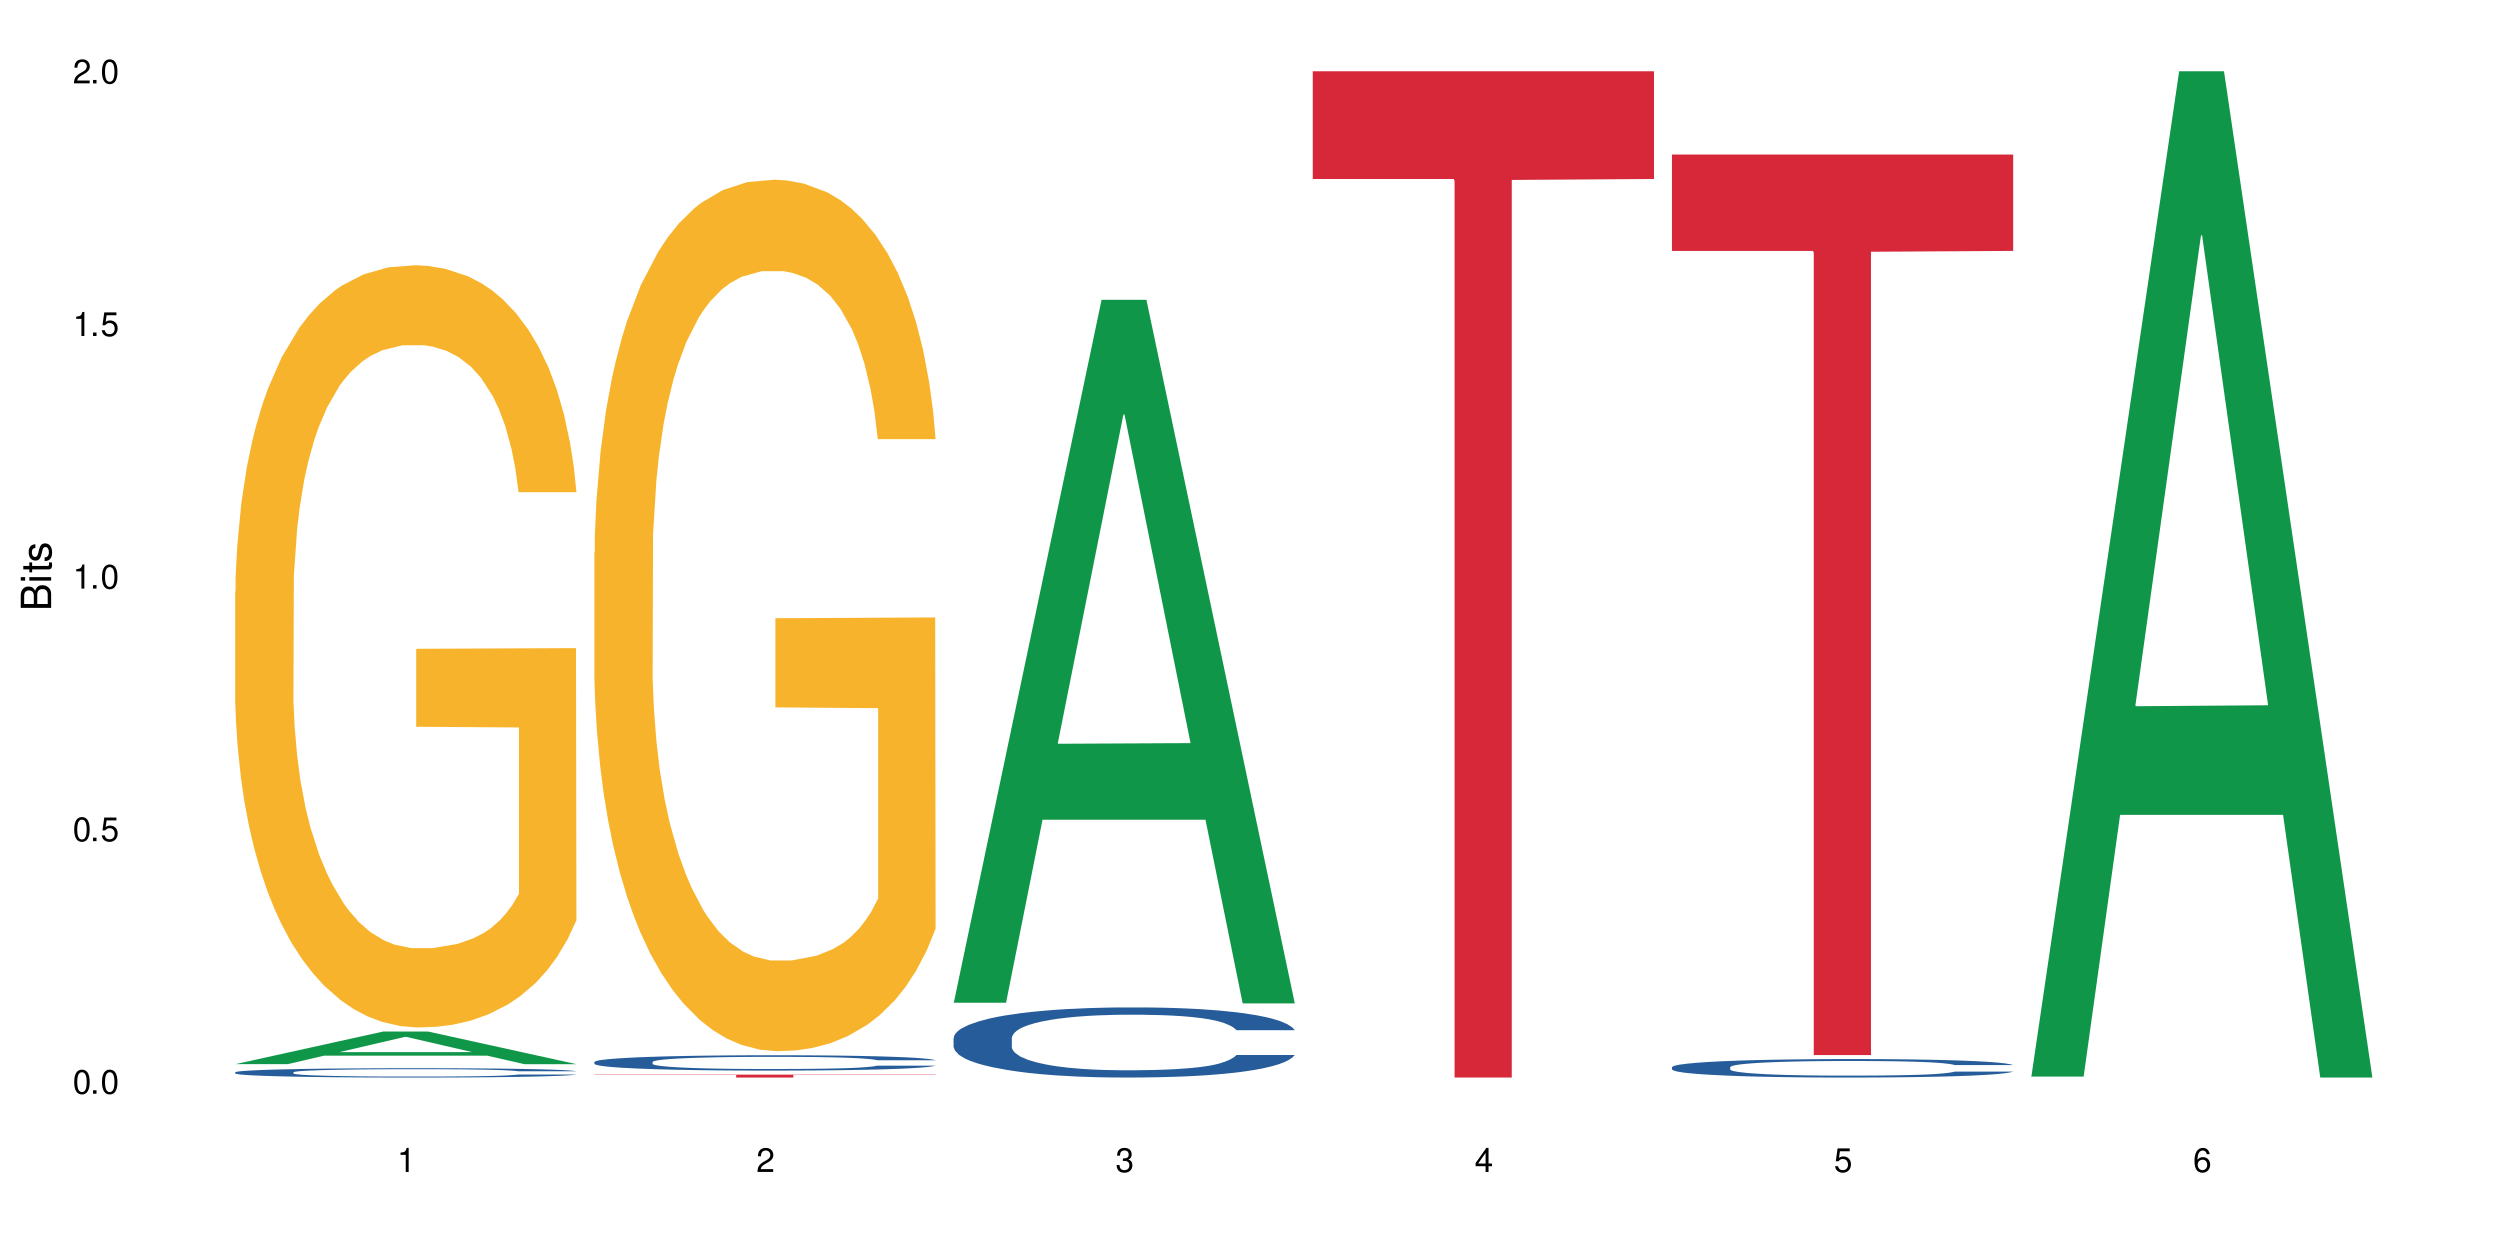
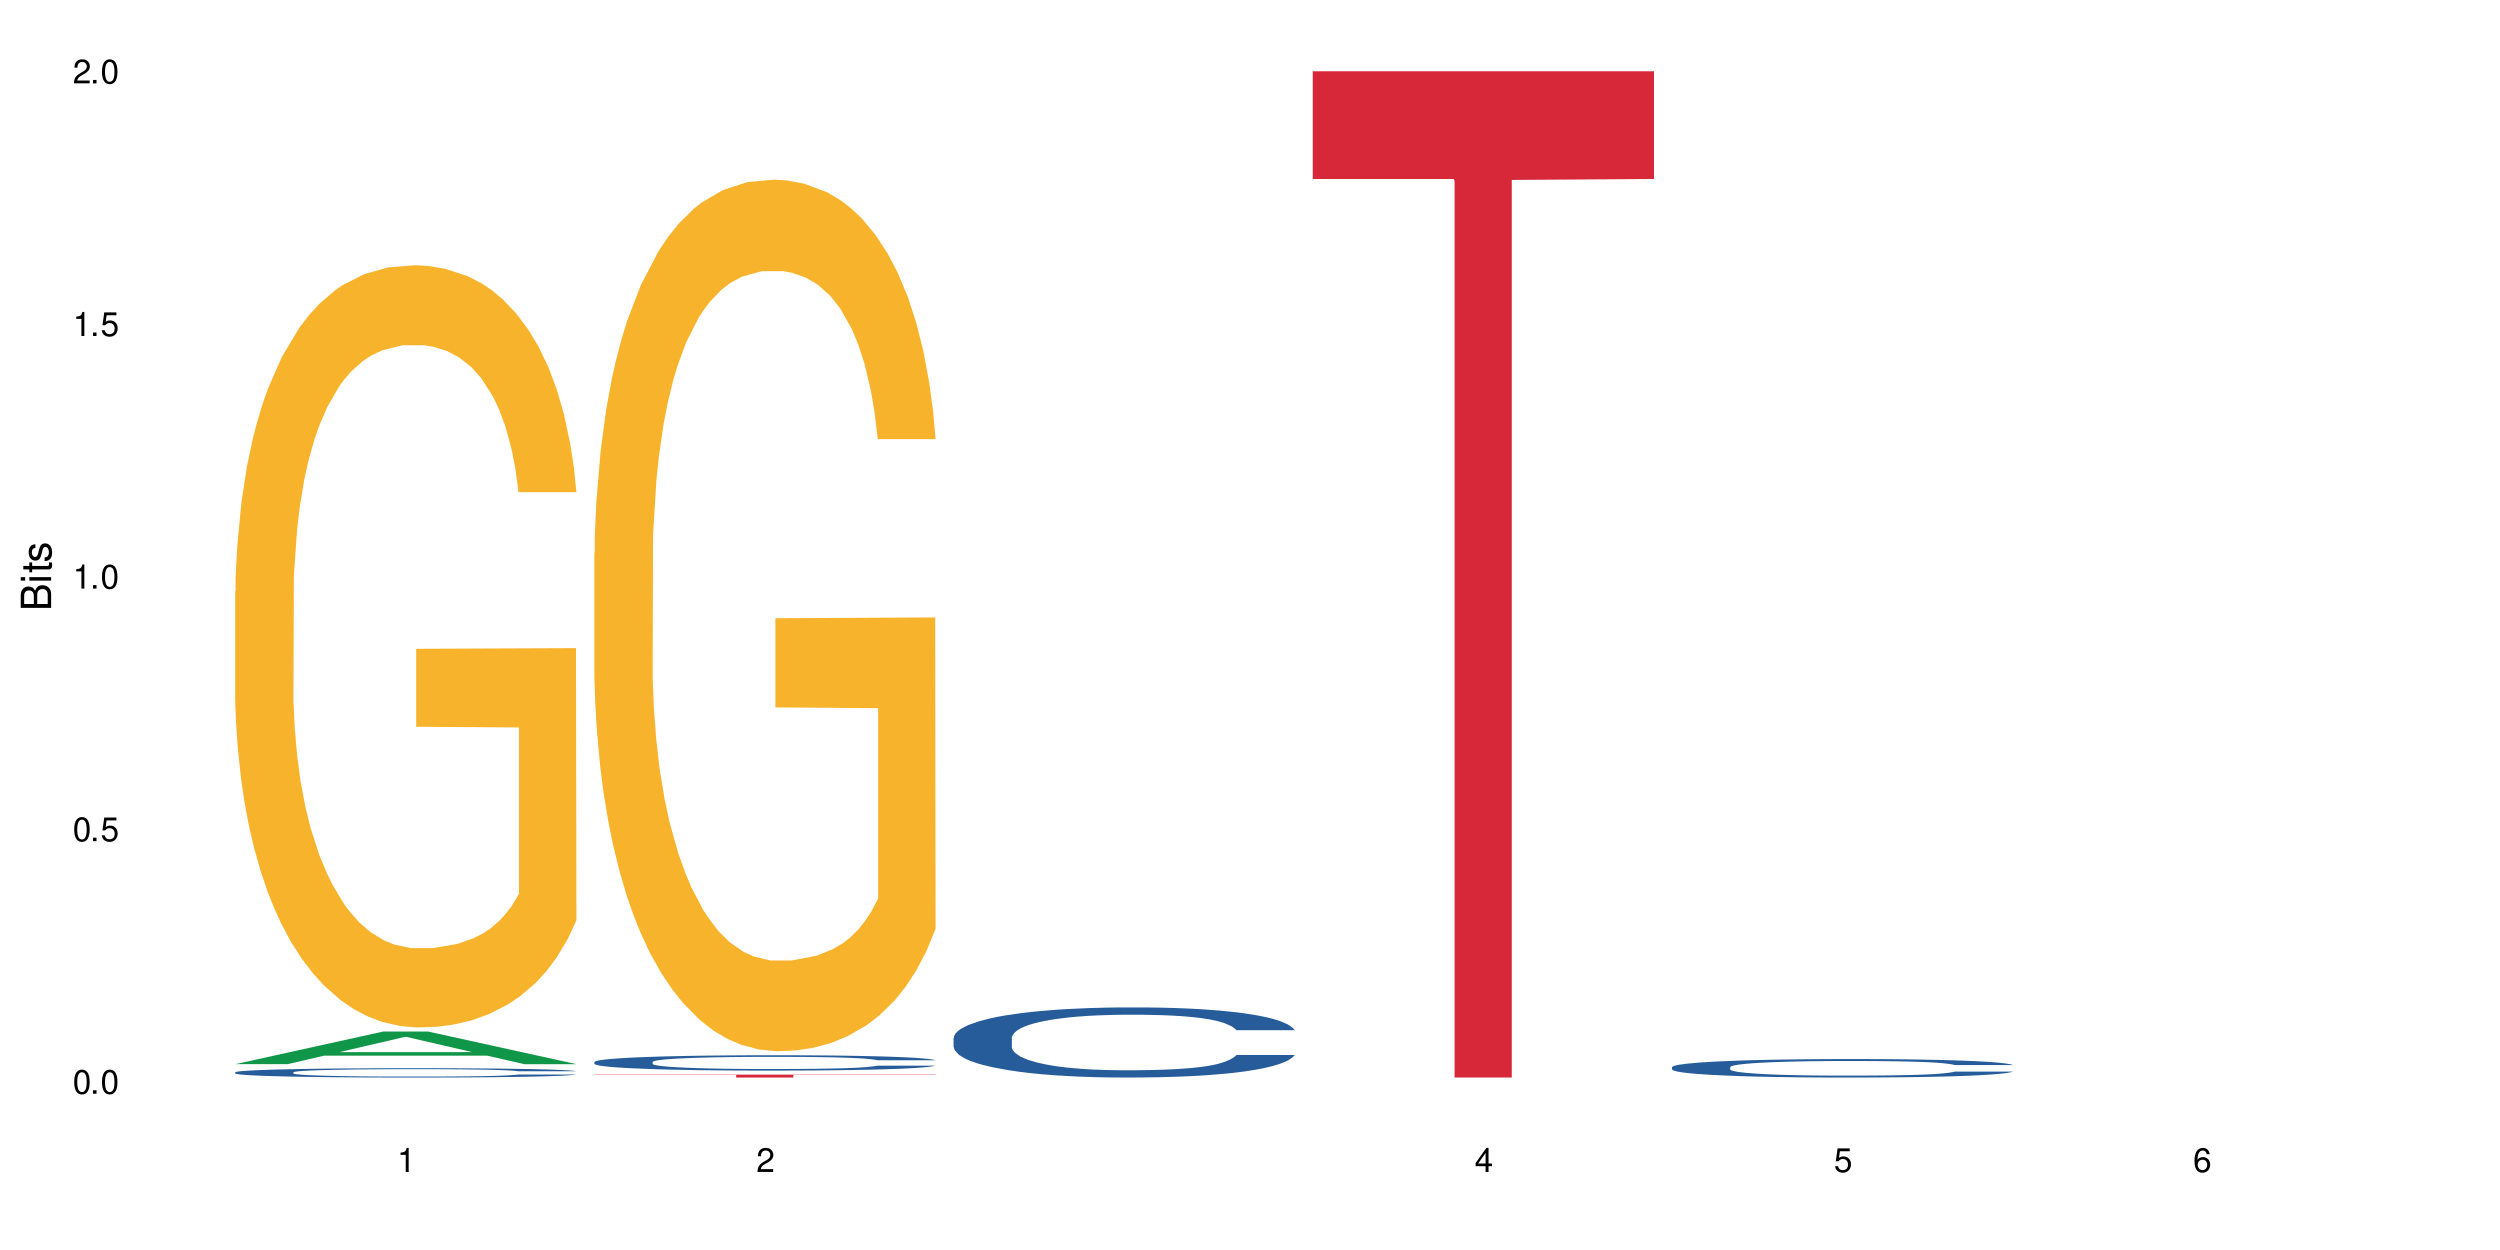
<svg xmlns="http://www.w3.org/2000/svg" xmlns:xlink="http://www.w3.org/1999/xlink" width="720" height="360" viewBox="0 0 720 360">
  <defs>
    <g>
      <g id="glyph-0-0">
</g>
      <g id="glyph-0-1">
        <path d="M 2.641 -6.938 C 2 -6.938 1.422 -6.656 1.078 -6.172 C 0.641 -5.562 0.406 -4.641 0.406 -3.359 C 0.406 -1.016 1.188 0.219 2.641 0.219 C 4.078 0.219 4.859 -1.016 4.859 -3.297 C 4.859 -4.641 4.656 -5.547 4.203 -6.172 C 3.844 -6.656 3.281 -6.938 2.641 -6.938 Z M 2.641 -6.188 C 3.547 -6.188 4 -5.25 4 -3.375 C 4 -1.406 3.562 -0.484 2.625 -0.484 C 1.734 -0.484 1.281 -1.438 1.281 -3.344 C 1.281 -5.25 1.734 -6.188 2.641 -6.188 Z M 2.641 -6.188 " />
      </g>
      <g id="glyph-0-2">
        <path d="M 1.828 -1 L 0.828 -1 L 0.828 0 L 1.828 0 Z M 1.828 -1 " />
      </g>
      <g id="glyph-0-3">
        <path d="M 4.562 -6.797 L 1.062 -6.797 L 0.547 -3.094 L 1.328 -3.094 C 1.719 -3.562 2.047 -3.734 2.578 -3.734 C 3.484 -3.734 4.062 -3.109 4.062 -2.094 C 4.062 -1.125 3.484 -0.531 2.578 -0.531 C 1.828 -0.531 1.375 -0.906 1.188 -1.672 L 0.328 -1.672 C 0.453 -1.109 0.547 -0.844 0.75 -0.594 C 1.125 -0.078 1.828 0.219 2.594 0.219 C 3.969 0.219 4.922 -0.781 4.922 -2.219 C 4.922 -3.562 4.031 -4.484 2.719 -4.484 C 2.25 -4.484 1.859 -4.359 1.469 -4.062 L 1.734 -5.969 L 4.562 -5.969 Z M 4.562 -6.797 " />
      </g>
      <g id="glyph-0-4">
        <path d="M 2.484 -4.938 L 2.484 0 L 3.328 0 L 3.328 -6.938 L 2.766 -6.938 C 2.469 -5.875 2.281 -5.734 0.984 -5.562 L 0.984 -4.938 Z M 2.484 -4.938 " />
      </g>
      <g id="glyph-0-5">
        <path d="M 4.859 -0.828 L 1.281 -0.828 C 1.359 -1.406 1.672 -1.781 2.5 -2.281 L 3.469 -2.828 C 4.406 -3.344 4.906 -4.062 4.906 -4.906 C 4.906 -5.484 4.672 -6.031 4.266 -6.406 C 3.859 -6.766 3.375 -6.938 2.719 -6.938 C 1.859 -6.938 1.219 -6.625 0.844 -6.031 C 0.609 -5.672 0.5 -5.234 0.484 -4.531 L 1.328 -4.531 C 1.359 -5.016 1.406 -5.281 1.531 -5.516 C 1.75 -5.938 2.188 -6.203 2.703 -6.203 C 3.469 -6.203 4.031 -5.641 4.031 -4.891 C 4.031 -4.344 3.719 -3.859 3.125 -3.516 L 2.234 -3 C 0.812 -2.172 0.406 -1.531 0.328 -0.016 L 4.859 -0.016 Z M 4.859 -0.828 " />
      </g>
      <g id="glyph-0-6">
-         <path d="M 2.125 -3.188 L 2.578 -3.188 C 3.5 -3.188 3.984 -2.766 3.984 -1.922 C 3.984 -1.062 3.469 -0.531 2.594 -0.531 C 1.656 -0.531 1.203 -1 1.156 -2.016 L 0.312 -2.016 C 0.344 -1.453 0.438 -1.094 0.609 -0.781 C 0.953 -0.109 1.625 0.219 2.547 0.219 C 3.953 0.219 4.859 -0.625 4.859 -1.938 C 4.859 -2.828 4.516 -3.297 3.703 -3.594 C 4.344 -3.844 4.656 -4.328 4.656 -5.031 C 4.656 -6.219 3.875 -6.938 2.578 -6.938 C 1.203 -6.938 0.484 -6.172 0.453 -4.703 L 1.297 -4.703 C 1.312 -5.125 1.344 -5.359 1.453 -5.578 C 1.641 -5.969 2.062 -6.203 2.594 -6.203 C 3.344 -6.203 3.797 -5.75 3.797 -5 C 3.797 -4.516 3.609 -4.219 3.25 -4.047 C 3.016 -3.953 2.703 -3.922 2.125 -3.906 Z M 2.125 -3.188 " />
-       </g>
+         </g>
      <g id="glyph-0-7">
        <path d="M 3.141 -1.672 L 3.141 0 L 3.984 0 L 3.984 -1.672 L 4.984 -1.672 L 4.984 -2.438 L 3.984 -2.438 L 3.984 -6.938 L 3.359 -6.938 L 0.266 -2.578 L 0.266 -1.672 Z M 3.141 -2.438 L 1 -2.438 L 3.141 -5.5 Z M 3.141 -2.438 " />
      </g>
      <g id="glyph-0-8">
        <path d="M 4.781 -5.125 C 4.609 -6.266 3.891 -6.938 2.844 -6.938 C 2.094 -6.938 1.422 -6.578 1.031 -5.953 C 0.594 -5.266 0.406 -4.422 0.406 -3.172 C 0.406 -2 0.578 -1.25 0.984 -0.641 C 1.359 -0.078 1.953 0.219 2.703 0.219 C 3.984 0.219 4.922 -0.75 4.922 -2.094 C 4.922 -3.375 4.062 -4.281 2.844 -4.281 C 2.172 -4.281 1.641 -4.031 1.281 -3.516 C 1.281 -5.234 1.828 -6.188 2.797 -6.188 C 3.391 -6.188 3.797 -5.797 3.938 -5.125 Z M 2.734 -3.531 C 3.547 -3.531 4.062 -2.953 4.062 -2.031 C 4.062 -1.156 3.484 -0.531 2.703 -0.531 C 1.922 -0.531 1.328 -1.188 1.328 -2.078 C 1.328 -2.938 1.906 -3.531 2.734 -3.531 Z M 2.734 -3.531 " />
      </g>
      <g id="glyph-1-0">
</g>
      <g id="glyph-1-1">
        <path d="M 0 -0.953 L 0 -4.891 C 0 -5.719 -0.234 -6.344 -0.734 -6.797 C -1.188 -7.234 -1.812 -7.469 -2.5 -7.469 C -3.547 -7.469 -4.188 -7 -4.625 -5.875 C -4.984 -6.688 -5.625 -7.094 -6.531 -7.094 C -7.172 -7.094 -7.734 -6.859 -8.141 -6.391 C -8.562 -5.922 -8.75 -5.344 -8.75 -4.5 L -8.75 -0.953 Z M -4.984 -2.062 L -7.766 -2.062 L -7.766 -4.219 C -7.766 -4.844 -7.688 -5.203 -7.453 -5.5 C -7.219 -5.812 -6.859 -5.969 -6.375 -5.969 C -5.891 -5.969 -5.531 -5.812 -5.297 -5.5 C -5.062 -5.203 -4.984 -4.844 -4.984 -4.219 Z M -0.984 -2.062 L -4 -2.062 L -4 -4.781 C -4 -5.766 -3.438 -6.359 -2.484 -6.359 C -1.547 -6.359 -0.984 -5.766 -0.984 -4.781 Z M -0.984 -2.062 " />
      </g>
      <g id="glyph-1-2">
        <path d="M -6.281 -1.797 L -6.281 -0.797 L 0 -0.797 L 0 -1.797 Z M -8.75 -1.797 L -8.75 -0.797 L -7.484 -0.797 L -7.484 -1.797 Z M -8.75 -1.797 " />
      </g>
      <g id="glyph-1-3">
        <path d="M -6.281 -3.047 L -6.281 -2.016 L -8.016 -2.016 L -8.016 -1.016 L -6.281 -1.016 L -6.281 -0.172 L -5.469 -0.172 L -5.469 -1.016 L -0.719 -1.016 C -0.078 -1.016 0.281 -1.453 0.281 -2.234 C 0.281 -2.5 0.25 -2.719 0.188 -3.047 L -0.641 -3.047 C -0.609 -2.906 -0.594 -2.766 -0.594 -2.562 C -0.594 -2.141 -0.719 -2.016 -1.156 -2.016 L -5.469 -2.016 L -5.469 -3.047 Z M -6.281 -3.047 " />
      </g>
      <g id="glyph-1-4">
        <path d="M -4.531 -5.25 C -5.766 -5.25 -6.469 -4.422 -6.469 -2.969 C -6.469 -1.516 -5.719 -0.562 -4.547 -0.562 C -3.562 -0.562 -3.094 -1.062 -2.734 -2.562 L -2.516 -3.484 C -2.344 -4.188 -2.094 -4.469 -1.641 -4.469 C -1.047 -4.469 -0.641 -3.875 -0.641 -3 C -0.641 -2.453 -0.797 -2 -1.062 -1.75 C -1.25 -1.594 -1.422 -1.531 -1.875 -1.469 L -1.875 -0.406 C -0.422 -0.453 0.281 -1.266 0.281 -2.922 C 0.281 -4.5 -0.5 -5.516 -1.719 -5.516 C -2.656 -5.516 -3.172 -4.984 -3.469 -3.734 L -3.703 -2.766 C -3.891 -1.953 -4.156 -1.609 -4.594 -1.609 C -5.188 -1.609 -5.547 -2.125 -5.547 -2.938 C -5.547 -3.75 -5.203 -4.172 -4.531 -4.203 Z M -4.531 -5.25 " />
      </g>
    </g>
  </defs>
  <rect x="-72" y="-36" width="864" height="432" fill="rgb(100%, 100%, 100%)" fill-opacity="1" />
  <path fill-rule="nonzero" fill="rgb(6.275%, 58.824%, 28.235%)" fill-opacity="1" d="M 67.73 306.473 L 67.836 306.465 L 110.359 297.082 L 123.273 297.082 L 166.008 306.48 L 150.992 306.48 L 140.281 304.027 L 93.352 304.027 L 82.852 306.473 L 67.73 306.473 L 97.863 303.012 L 135.977 303.004 L 116.973 298.617 L 116.766 298.609 L 116.555 298.633 L 97.758 303.004 L 97.863 303.012 Z M 67.73 306.473 " />
  <path fill-rule="nonzero" fill="rgb(14.51%, 36.078%, 60%)" fill-opacity="1" d="M 67.73 308.816 L 67.852 308.812 L 67.852 308.754 L 68.211 308.66 L 69.051 308.543 L 69.887 308.461 L 72.047 308.316 L 75.043 308.176 L 78.156 308.066 L 80.434 308.004 L 82.473 307.957 L 87.145 307.863 L 90.145 307.816 L 93.379 307.777 L 97.332 307.734 L 100.211 307.711 L 106.684 307.672 L 111.477 307.652 L 115.191 307.645 L 123.223 307.645 L 128.016 307.656 L 131.492 307.668 L 135.324 307.688 L 138.562 307.711 L 144.195 307.762 L 149.227 307.832 L 151.504 307.871 L 155.102 307.949 L 157.855 308.023 L 159.773 308.086 L 161.934 308.176 L 163.848 308.285 L 165.289 308.41 L 166.008 308.52 L 149.227 308.52 L 148.391 308.418 L 147.43 308.344 L 145.633 308.242 L 143.836 308.172 L 141.316 308.102 L 139.039 308.055 L 135.926 308.008 L 133.168 307.977 L 130.293 307.957 L 127.535 307.941 L 122.262 307.926 L 116.148 307.926 L 113.871 307.93 L 109.199 307.949 L 106.684 307.969 L 103.086 308 L 100.57 308.035 L 97.574 308.082 L 95.535 308.125 L 93.02 308.188 L 91.223 308.246 L 89.184 308.324 L 87.984 308.387 L 86.906 308.457 L 85.949 308.539 L 85.23 308.625 L 84.75 308.715 L 84.508 308.801 L 84.508 309.184 L 84.75 309.273 L 85.348 309.375 L 86.906 309.523 L 89.184 309.656 L 91.82 309.758 L 94.336 309.832 L 95.777 309.867 L 97.691 309.906 L 100.688 309.953 L 105.004 310.004 L 107.52 310.023 L 111.355 310.043 L 115.312 310.051 L 120.586 310.051 L 125.258 310.043 L 128.375 310.031 L 131.609 310.012 L 136.043 309.969 L 138.801 309.93 L 141.199 309.883 L 142.996 309.836 L 144.195 309.797 L 145.992 309.723 L 147.43 309.637 L 148.508 309.551 L 149.227 309.469 L 166.008 309.469 L 165.289 309.566 L 164.207 309.66 L 163.129 309.734 L 161.453 309.82 L 159.535 309.895 L 156.777 309.98 L 154.5 310.039 L 151.504 310.098 L 148.75 310.145 L 145.754 310.188 L 141.316 310.238 L 138.441 310.262 L 135.324 310.285 L 131.609 310.305 L 126.938 310.32 L 121.902 310.328 L 117.227 310.332 L 112.195 310.328 L 108.48 310.316 L 103.566 310.297 L 97.453 310.25 L 93.02 310.203 L 89.543 310.156 L 86.547 310.109 L 83.191 310.043 L 78.875 309.934 L 76.238 309.852 L 74.441 309.781 L 72.406 309.688 L 70.969 309.602 L 69.289 309.465 L 68.09 309.289 L 67.73 309.152 Z M 67.73 308.816 " />
  <path fill-rule="nonzero" fill="rgb(96.863%, 70.196%, 16.863%)" fill-opacity="1" d="M 67.73 170.414 L 67.852 170.215 L 67.852 166.207 L 68.332 157.184 L 69.527 144.754 L 71.086 134.531 L 72.766 126.512 L 73.844 122.301 L 75.641 116.285 L 77.199 111.875 L 81.152 102.855 L 86.188 94.434 L 88.945 90.824 L 92.059 87.418 L 96.496 83.605 L 98.531 82.203 L 104.766 78.996 L 111.836 76.992 L 119.625 76.391 L 123.223 76.59 L 128.133 77.391 L 134.848 79.598 L 138.68 81.602 L 141.676 83.605 L 144.793 86.215 L 148.629 90.223 L 152.223 95.035 L 155.102 99.848 L 157.977 105.859 L 160.375 112.277 L 162.41 119.293 L 164.207 127.715 L 165.289 134.73 L 166.008 141.746 L 149.348 141.746 L 148.391 134.73 L 147.309 129.316 L 145.512 122.703 L 143.715 117.891 L 141.918 114.082 L 138.562 108.867 L 135.684 105.66 L 132.09 102.855 L 128.613 101.051 L 124.66 99.848 L 122.262 99.445 L 115.91 99.445 L 110.156 100.848 L 106.801 102.453 L 104.406 104.055 L 101.047 107.062 L 99.012 109.469 L 97.812 111.074 L 94.219 117.289 L 91.82 122.902 L 90.504 126.711 L 88.824 132.727 L 87.625 138.137 L 86.309 146.156 L 85.59 152.172 L 84.629 165.805 L 84.508 201.891 L 84.871 209.508 L 85.59 217.73 L 86.547 224.945 L 87.984 232.566 L 89.422 238.379 L 91.941 246.199 L 94.098 251.41 L 95.777 254.816 L 99.012 260.23 L 100.328 262.035 L 103.445 265.645 L 106.684 268.449 L 110.637 270.855 L 113.633 272.059 L 118.426 273.062 L 124.539 273.062 L 131.73 271.859 L 136.285 270.254 L 139.398 268.652 L 141.438 267.246 L 143.953 265.043 L 145.754 263.039 L 147.43 260.832 L 149.469 257.426 L 149.469 209.508 L 119.863 209.309 L 119.863 186.855 L 165.887 186.656 L 166.008 265.043 L 163.488 270.457 L 160.375 275.668 L 157.379 279.68 L 154.262 283.086 L 149.828 286.895 L 146.23 289.301 L 140.719 292.109 L 135.684 293.91 L 130.41 295.113 L 125.738 295.715 L 120.223 295.918 L 115.312 295.516 L 110.039 294.312 L 105.844 292.711 L 102.008 290.703 L 98.172 288.098 L 93.379 283.887 L 90.262 280.48 L 87.027 276.27 L 83.789 271.258 L 80.914 265.844 L 78.996 261.633 L 77.078 256.824 L 75.043 250.809 L 73.125 243.992 L 71.688 237.777 L 70.367 230.762 L 69.41 224.145 L 68.449 215.121 L 67.969 207.906 L 67.73 201.691 Z M 67.73 170.414 " />
  <path fill-rule="nonzero" fill="rgb(14.51%, 36.078%, 60%)" fill-opacity="1" d="M 171.18 305.836 L 171.297 305.832 L 171.297 305.734 L 171.66 305.582 L 172.496 305.391 L 173.336 305.254 L 175.492 305.016 L 178.488 304.789 L 181.605 304.609 L 183.883 304.504 L 185.922 304.422 L 190.594 304.273 L 193.59 304.199 L 196.828 304.129 L 200.781 304.059 L 203.656 304.02 L 210.129 303.957 L 214.922 303.926 L 218.641 303.914 L 226.668 303.914 L 231.461 303.93 L 234.938 303.953 L 238.773 303.984 L 242.008 304.02 L 247.641 304.109 L 252.676 304.223 L 254.953 304.285 L 258.547 304.41 L 261.305 304.531 L 263.223 304.637 L 265.379 304.789 L 267.297 304.969 L 268.734 305.176 L 269.453 305.348 L 252.676 305.348 L 251.836 305.188 L 250.879 305.062 L 249.082 304.895 L 247.281 304.777 L 244.766 304.66 L 242.488 304.586 L 239.371 304.508 L 236.617 304.461 L 233.738 304.422 L 230.984 304.398 L 225.711 304.375 L 219.598 304.375 L 217.32 304.383 L 212.645 304.414 L 210.129 304.445 L 206.535 304.5 L 204.016 304.555 L 201.02 304.633 L 198.984 304.703 L 196.469 304.809 L 194.668 304.898 L 192.633 305.035 L 191.434 305.133 L 190.355 305.246 L 189.395 305.379 L 188.676 305.523 L 188.199 305.672 L 187.957 305.816 L 187.957 306.441 L 188.199 306.59 L 188.797 306.758 L 190.355 307.004 L 192.633 307.219 L 195.27 307.387 L 197.785 307.508 L 199.223 307.566 L 201.141 307.629 L 204.137 307.711 L 208.453 307.793 L 210.969 307.824 L 214.805 307.855 L 218.758 307.871 L 224.031 307.871 L 228.707 307.855 L 231.82 307.836 L 235.059 307.805 L 239.492 307.734 L 242.25 307.672 L 244.645 307.594 L 246.445 307.516 L 247.641 307.453 L 249.441 307.328 L 250.879 307.191 L 251.957 307.047 L 252.676 306.91 L 269.453 306.91 L 268.734 307.074 L 267.656 307.23 L 266.578 307.348 L 264.898 307.488 L 262.984 307.613 L 260.227 307.754 L 257.949 307.848 L 254.953 307.949 L 252.195 308.027 L 249.199 308.094 L 244.766 308.176 L 241.891 308.215 L 238.773 308.25 L 235.059 308.285 L 230.383 308.312 L 225.352 308.328 L 220.676 308.332 L 215.645 308.324 L 211.926 308.309 L 207.012 308.273 L 200.902 308.199 L 196.469 308.121 L 192.992 308.047 L 189.996 307.965 L 186.641 307.855 L 182.324 307.68 L 179.688 307.543 L 177.891 307.43 L 175.852 307.27 L 174.414 307.129 L 172.738 306.902 L 171.539 306.617 L 171.18 306.395 Z M 171.18 305.836 " />
  <path fill-rule="nonzero" fill="rgb(96.863%, 70.196%, 16.863%)" fill-opacity="1" d="M 171.18 159.254 L 171.297 159.023 L 171.297 154.441 L 171.777 144.125 L 172.977 129.914 L 174.535 118.223 L 176.211 109.055 L 177.293 104.238 L 179.09 97.363 L 180.648 92.32 L 184.602 82.004 L 189.637 72.379 L 192.391 68.25 L 195.508 64.355 L 199.941 60 L 201.98 58.395 L 208.211 54.727 L 215.281 52.434 L 223.074 51.746 L 226.668 51.977 L 231.582 52.895 L 238.293 55.414 L 242.129 57.707 L 245.125 60 L 248.242 62.98 L 252.078 67.562 L 255.672 73.066 L 258.547 78.566 L 261.426 85.441 L 263.82 92.777 L 265.859 100.801 L 267.656 110.43 L 268.734 118.453 L 269.453 126.477 L 252.797 126.477 L 251.836 118.453 L 250.758 112.262 L 248.961 104.699 L 247.164 99.195 L 245.363 94.84 L 242.008 88.883 L 239.133 85.215 L 235.539 82.004 L 232.062 79.941 L 228.105 78.566 L 225.711 78.109 L 219.359 78.109 L 213.605 79.711 L 210.25 81.547 L 207.852 83.379 L 204.496 86.82 L 202.461 89.57 L 201.262 91.402 L 197.664 98.508 L 195.27 104.926 L 193.949 109.281 L 192.273 116.16 L 191.074 122.348 L 189.754 131.52 L 189.035 138.395 L 188.078 153.98 L 187.957 195.242 L 188.316 203.953 L 189.035 213.352 L 189.996 221.605 L 191.434 230.316 L 192.871 236.961 L 195.387 245.902 L 197.547 251.863 L 199.223 255.758 L 202.461 261.949 L 203.777 264.012 L 206.895 268.137 L 210.129 271.348 L 214.086 274.098 L 217.082 275.473 L 221.875 276.617 L 227.988 276.617 L 235.18 275.242 L 239.73 273.41 L 242.848 271.574 L 244.887 269.973 L 247.402 267.449 L 249.199 265.156 L 250.879 262.637 L 252.914 258.738 L 252.914 203.953 L 223.312 203.727 L 223.312 178.051 L 269.336 177.82 L 269.453 267.449 L 266.938 273.641 L 263.82 279.598 L 260.824 284.184 L 257.711 288.082 L 253.273 292.438 L 249.68 295.188 L 244.168 298.395 L 239.133 300.457 L 233.859 301.836 L 229.184 302.523 L 223.672 302.75 L 218.758 302.293 L 213.484 300.918 L 209.289 299.082 L 205.457 296.793 L 201.621 293.812 L 196.828 288.996 L 193.711 285.102 L 190.473 280.285 L 187.238 274.555 L 184.363 268.367 L 182.445 263.555 L 180.527 258.051 L 178.488 251.176 L 176.57 243.383 L 175.133 236.273 L 173.816 228.254 L 172.855 220.688 L 171.898 210.371 L 171.418 202.121 L 171.18 195.016 Z M 171.18 159.254 " />
  <path fill-rule="nonzero" fill="rgb(83.922%, 15.686%, 22.353%)" fill-opacity="1" d="M 171.18 309.496 L 269.453 309.496 L 269.453 309.586 L 228.496 309.586 L 228.496 310.332 L 212.02 310.332 L 212.02 309.586 L 171.18 309.586 Z M 171.18 309.496 " />
-   <path fill-rule="nonzero" fill="rgb(6.275%, 58.824%, 28.235%)" fill-opacity="1" d="M 274.629 288.793 L 274.73 288.602 L 317.254 86.34 L 330.168 86.34 L 372.902 288.98 L 357.887 288.98 L 347.18 236.086 L 300.246 236.086 L 289.746 288.793 L 274.629 288.793 L 304.762 214.203 L 342.875 214.016 L 323.871 119.449 L 323.66 119.258 L 323.449 119.828 L 304.656 214.016 L 304.762 214.203 Z M 274.629 288.793 " />
  <path fill-rule="nonzero" fill="rgb(14.51%, 36.078%, 60%)" fill-opacity="1" d="M 274.629 298.93 L 274.746 298.91 L 274.746 298.469 L 275.105 297.766 L 275.945 296.883 L 276.785 296.273 L 278.941 295.184 L 281.938 294.133 L 285.055 293.32 L 287.332 292.84 L 289.367 292.473 L 294.043 291.789 L 297.039 291.438 L 300.273 291.125 L 304.23 290.809 L 307.105 290.625 L 313.578 290.332 L 318.371 290.203 L 322.086 290.145 L 330.117 290.145 L 334.91 290.219 L 338.387 290.312 L 342.223 290.461 L 345.457 290.625 L 351.09 291.031 L 356.125 291.547 L 358.402 291.844 L 361.996 292.414 L 364.754 292.969 L 366.672 293.449 L 368.828 294.133 L 370.746 294.961 L 372.184 295.902 L 372.902 296.695 L 356.125 296.695 L 355.285 295.957 L 354.324 295.387 L 352.527 294.629 L 350.73 294.094 L 348.215 293.559 L 345.938 293.207 L 342.82 292.859 L 340.062 292.637 L 337.188 292.473 L 334.43 292.359 L 329.156 292.25 L 323.047 292.25 L 320.77 292.285 L 316.094 292.434 L 313.578 292.562 L 309.98 292.82 L 307.465 293.062 L 304.469 293.43 L 302.434 293.742 L 299.914 294.223 L 298.117 294.648 L 296.078 295.258 L 294.883 295.719 L 293.801 296.234 L 292.844 296.844 L 292.125 297.488 L 291.645 298.172 L 291.406 298.836 L 291.406 301.695 L 291.645 302.359 L 292.246 303.137 L 293.801 304.262 L 296.078 305.238 L 298.715 306.016 L 301.234 306.566 L 302.672 306.828 L 304.59 307.121 L 307.586 307.492 L 311.898 307.859 L 314.418 308.008 L 318.25 308.156 L 322.207 308.23 L 327.48 308.23 L 332.152 308.156 L 335.27 308.062 L 338.508 307.914 L 342.941 307.602 L 345.695 307.305 L 348.094 306.957 L 349.891 306.605 L 351.09 306.309 L 352.887 305.738 L 354.324 305.109 L 355.406 304.465 L 356.125 303.836 L 372.902 303.836 L 372.184 304.574 L 371.105 305.297 L 370.027 305.832 L 368.348 306.477 L 366.43 307.047 L 363.676 307.695 L 361.398 308.117 L 358.402 308.578 L 355.645 308.93 L 352.648 309.242 L 348.215 309.613 L 345.336 309.797 L 342.223 309.965 L 338.508 310.109 L 333.832 310.238 L 328.797 310.312 L 324.125 310.332 L 319.09 310.297 L 315.375 310.223 L 310.461 310.055 L 304.348 309.723 L 299.914 309.371 L 296.438 309.023 L 293.441 308.652 L 290.086 308.156 L 285.773 307.344 L 283.137 306.715 L 281.34 306.199 L 279.301 305.48 L 277.863 304.832 L 276.184 303.801 L 274.988 302.492 L 274.629 301.477 Z M 274.629 298.93 " />
  <path fill-rule="nonzero" fill="rgb(83.922%, 15.686%, 22.353%)" fill-opacity="1" d="M 378.074 20.527 L 476.352 20.527 L 476.352 51.547 L 435.391 51.82 L 435.391 310.332 L 418.914 310.332 L 418.914 52.094 L 418.676 51.547 L 378.074 51.547 Z M 378.074 20.527 " />
  <path fill-rule="nonzero" fill="rgb(14.51%, 36.078%, 60%)" fill-opacity="1" d="M 481.523 307.328 L 481.645 307.324 L 481.645 307.207 L 482.004 307.023 L 482.84 306.789 L 483.68 306.629 L 485.836 306.344 L 488.832 306.066 L 491.949 305.852 L 494.227 305.727 L 496.266 305.629 L 500.938 305.449 L 503.934 305.355 L 507.172 305.273 L 511.125 305.191 L 514 305.145 L 520.473 305.066 L 525.27 305.031 L 528.984 305.016 L 537.012 305.016 L 541.809 305.035 L 545.281 305.059 L 549.117 305.098 L 552.352 305.145 L 557.984 305.25 L 563.02 305.387 L 565.297 305.465 L 568.891 305.613 L 571.648 305.762 L 573.566 305.887 L 575.723 306.066 L 577.641 306.285 L 579.078 306.531 L 579.797 306.742 L 563.02 306.742 L 562.18 306.547 L 561.223 306.395 L 559.426 306.195 L 557.625 306.055 L 555.109 305.914 L 552.832 305.824 L 549.715 305.73 L 546.961 305.672 L 544.082 305.629 L 541.328 305.598 L 536.055 305.57 L 529.941 305.57 L 527.664 305.578 L 522.992 305.617 L 520.473 305.652 L 516.879 305.723 L 514.363 305.785 L 511.367 305.883 L 509.328 305.965 L 506.812 306.09 L 505.012 306.203 L 502.977 306.363 L 501.777 306.484 L 500.699 306.621 L 499.738 306.781 L 499.02 306.949 L 498.543 307.129 L 498.301 307.305 L 498.301 308.059 L 498.543 308.234 L 499.141 308.438 L 500.699 308.734 L 502.977 308.992 L 505.613 309.195 L 508.129 309.34 L 509.566 309.41 L 511.484 309.488 L 514.48 309.586 L 518.797 309.68 L 521.312 309.719 L 525.148 309.758 L 529.102 309.777 L 534.375 309.777 L 539.051 309.758 L 542.168 309.734 L 545.402 309.695 L 549.836 309.613 L 552.594 309.535 L 554.988 309.441 L 556.789 309.352 L 557.984 309.273 L 559.785 309.121 L 561.223 308.957 L 562.301 308.789 L 563.02 308.621 L 579.797 308.621 L 579.078 308.816 L 578 309.004 L 576.922 309.148 L 575.246 309.316 L 573.328 309.469 L 570.57 309.637 L 568.293 309.75 L 565.297 309.871 L 562.539 309.965 L 559.543 310.047 L 555.109 310.145 L 552.234 310.191 L 549.117 310.234 L 545.402 310.273 L 540.727 310.309 L 535.695 310.328 L 531.02 310.332 L 525.988 310.324 L 522.27 310.305 L 517.359 310.258 L 511.246 310.172 L 506.812 310.078 L 503.336 309.988 L 500.34 309.891 L 496.984 309.758 L 492.668 309.547 L 490.031 309.379 L 488.234 309.242 L 486.195 309.055 L 484.758 308.883 L 483.082 308.613 L 481.883 308.266 L 481.523 308 Z M 481.523 307.328 " />
-   <path fill-rule="nonzero" fill="rgb(83.922%, 15.686%, 22.353%)" fill-opacity="1" d="M 481.523 44.5 L 579.797 44.5 L 579.797 72.262 L 538.84 72.504 L 538.84 303.852 L 522.363 303.852 L 522.363 72.75 L 522.121 72.262 L 481.523 72.262 Z M 481.523 44.5 " />
-   <path fill-rule="nonzero" fill="rgb(6.275%, 58.824%, 28.235%)" fill-opacity="1" d="M 584.973 310.059 L 585.074 309.789 L 627.598 20.527 L 640.512 20.527 L 683.246 310.332 L 668.23 310.332 L 657.523 234.684 L 610.59 234.684 L 600.09 310.059 L 584.973 310.059 L 615.105 203.391 L 653.219 203.117 L 634.215 67.875 L 634.004 67.602 L 633.793 68.418 L 615 203.117 L 615.105 203.391 Z M 584.973 310.059 " />
  <g fill="rgb(0%, 0%, 0%)" fill-opacity="1">
    <use xlink:href="#glyph-0-1" x="20.965" y="314.993" />
    <use xlink:href="#glyph-0-2" x="25.965" y="314.993" />
    <use xlink:href="#glyph-0-1" x="28.965" y="314.993" />
  </g>
  <g fill="rgb(0%, 0%, 0%)" fill-opacity="1">
    <use xlink:href="#glyph-0-1" x="20.965" y="242.251" />
    <use xlink:href="#glyph-0-2" x="25.965" y="242.251" />
    <use xlink:href="#glyph-0-3" x="28.965" y="242.251" />
  </g>
  <g fill="rgb(0%, 0%, 0%)" fill-opacity="1">
    <use xlink:href="#glyph-0-4" x="20.965" y="169.509" />
    <use xlink:href="#glyph-0-2" x="25.965" y="169.509" />
    <use xlink:href="#glyph-0-1" x="28.965" y="169.509" />
  </g>
  <g fill="rgb(0%, 0%, 0%)" fill-opacity="1">
    <use xlink:href="#glyph-0-4" x="20.965" y="96.767" />
    <use xlink:href="#glyph-0-2" x="25.965" y="96.767" />
    <use xlink:href="#glyph-0-3" x="28.965" y="96.767" />
  </g>
  <g fill="rgb(0%, 0%, 0%)" fill-opacity="1">
    <use xlink:href="#glyph-0-5" x="20.965" y="24.024" />
    <use xlink:href="#glyph-0-2" x="25.965" y="24.024" />
    <use xlink:href="#glyph-0-1" x="28.965" y="24.024" />
  </g>
  <g fill="rgb(0%, 0%, 0%)" fill-opacity="1">
    <use xlink:href="#glyph-0-4" x="114.367" y="337.532" />
  </g>
  <g fill="rgb(0%, 0%, 0%)" fill-opacity="1">
    <use xlink:href="#glyph-0-5" x="217.816" y="337.532" />
  </g>
  <g fill="rgb(0%, 0%, 0%)" fill-opacity="1">
    <use xlink:href="#glyph-0-6" x="321.266" y="337.532" />
  </g>
  <g fill="rgb(0%, 0%, 0%)" fill-opacity="1">
    <use xlink:href="#glyph-0-7" x="424.711" y="337.532" />
  </g>
  <g fill="rgb(0%, 0%, 0%)" fill-opacity="1">
    <use xlink:href="#glyph-0-3" x="528.16" y="337.532" />
  </g>
  <g fill="rgb(0%, 0%, 0%)" fill-opacity="1">
    <use xlink:href="#glyph-0-8" x="631.609" y="337.532" />
  </g>
  <g fill="rgb(0%, 0%, 0%)" fill-opacity="1">
    <use xlink:href="#glyph-1-1" x="14.725" y="176.012" />
    <use xlink:href="#glyph-1-2" x="14.725" y="168.012" />
    <use xlink:href="#glyph-1-3" x="14.725" y="165.012" />
    <use xlink:href="#glyph-1-4" x="14.725" y="162.012" />
  </g>
</svg>